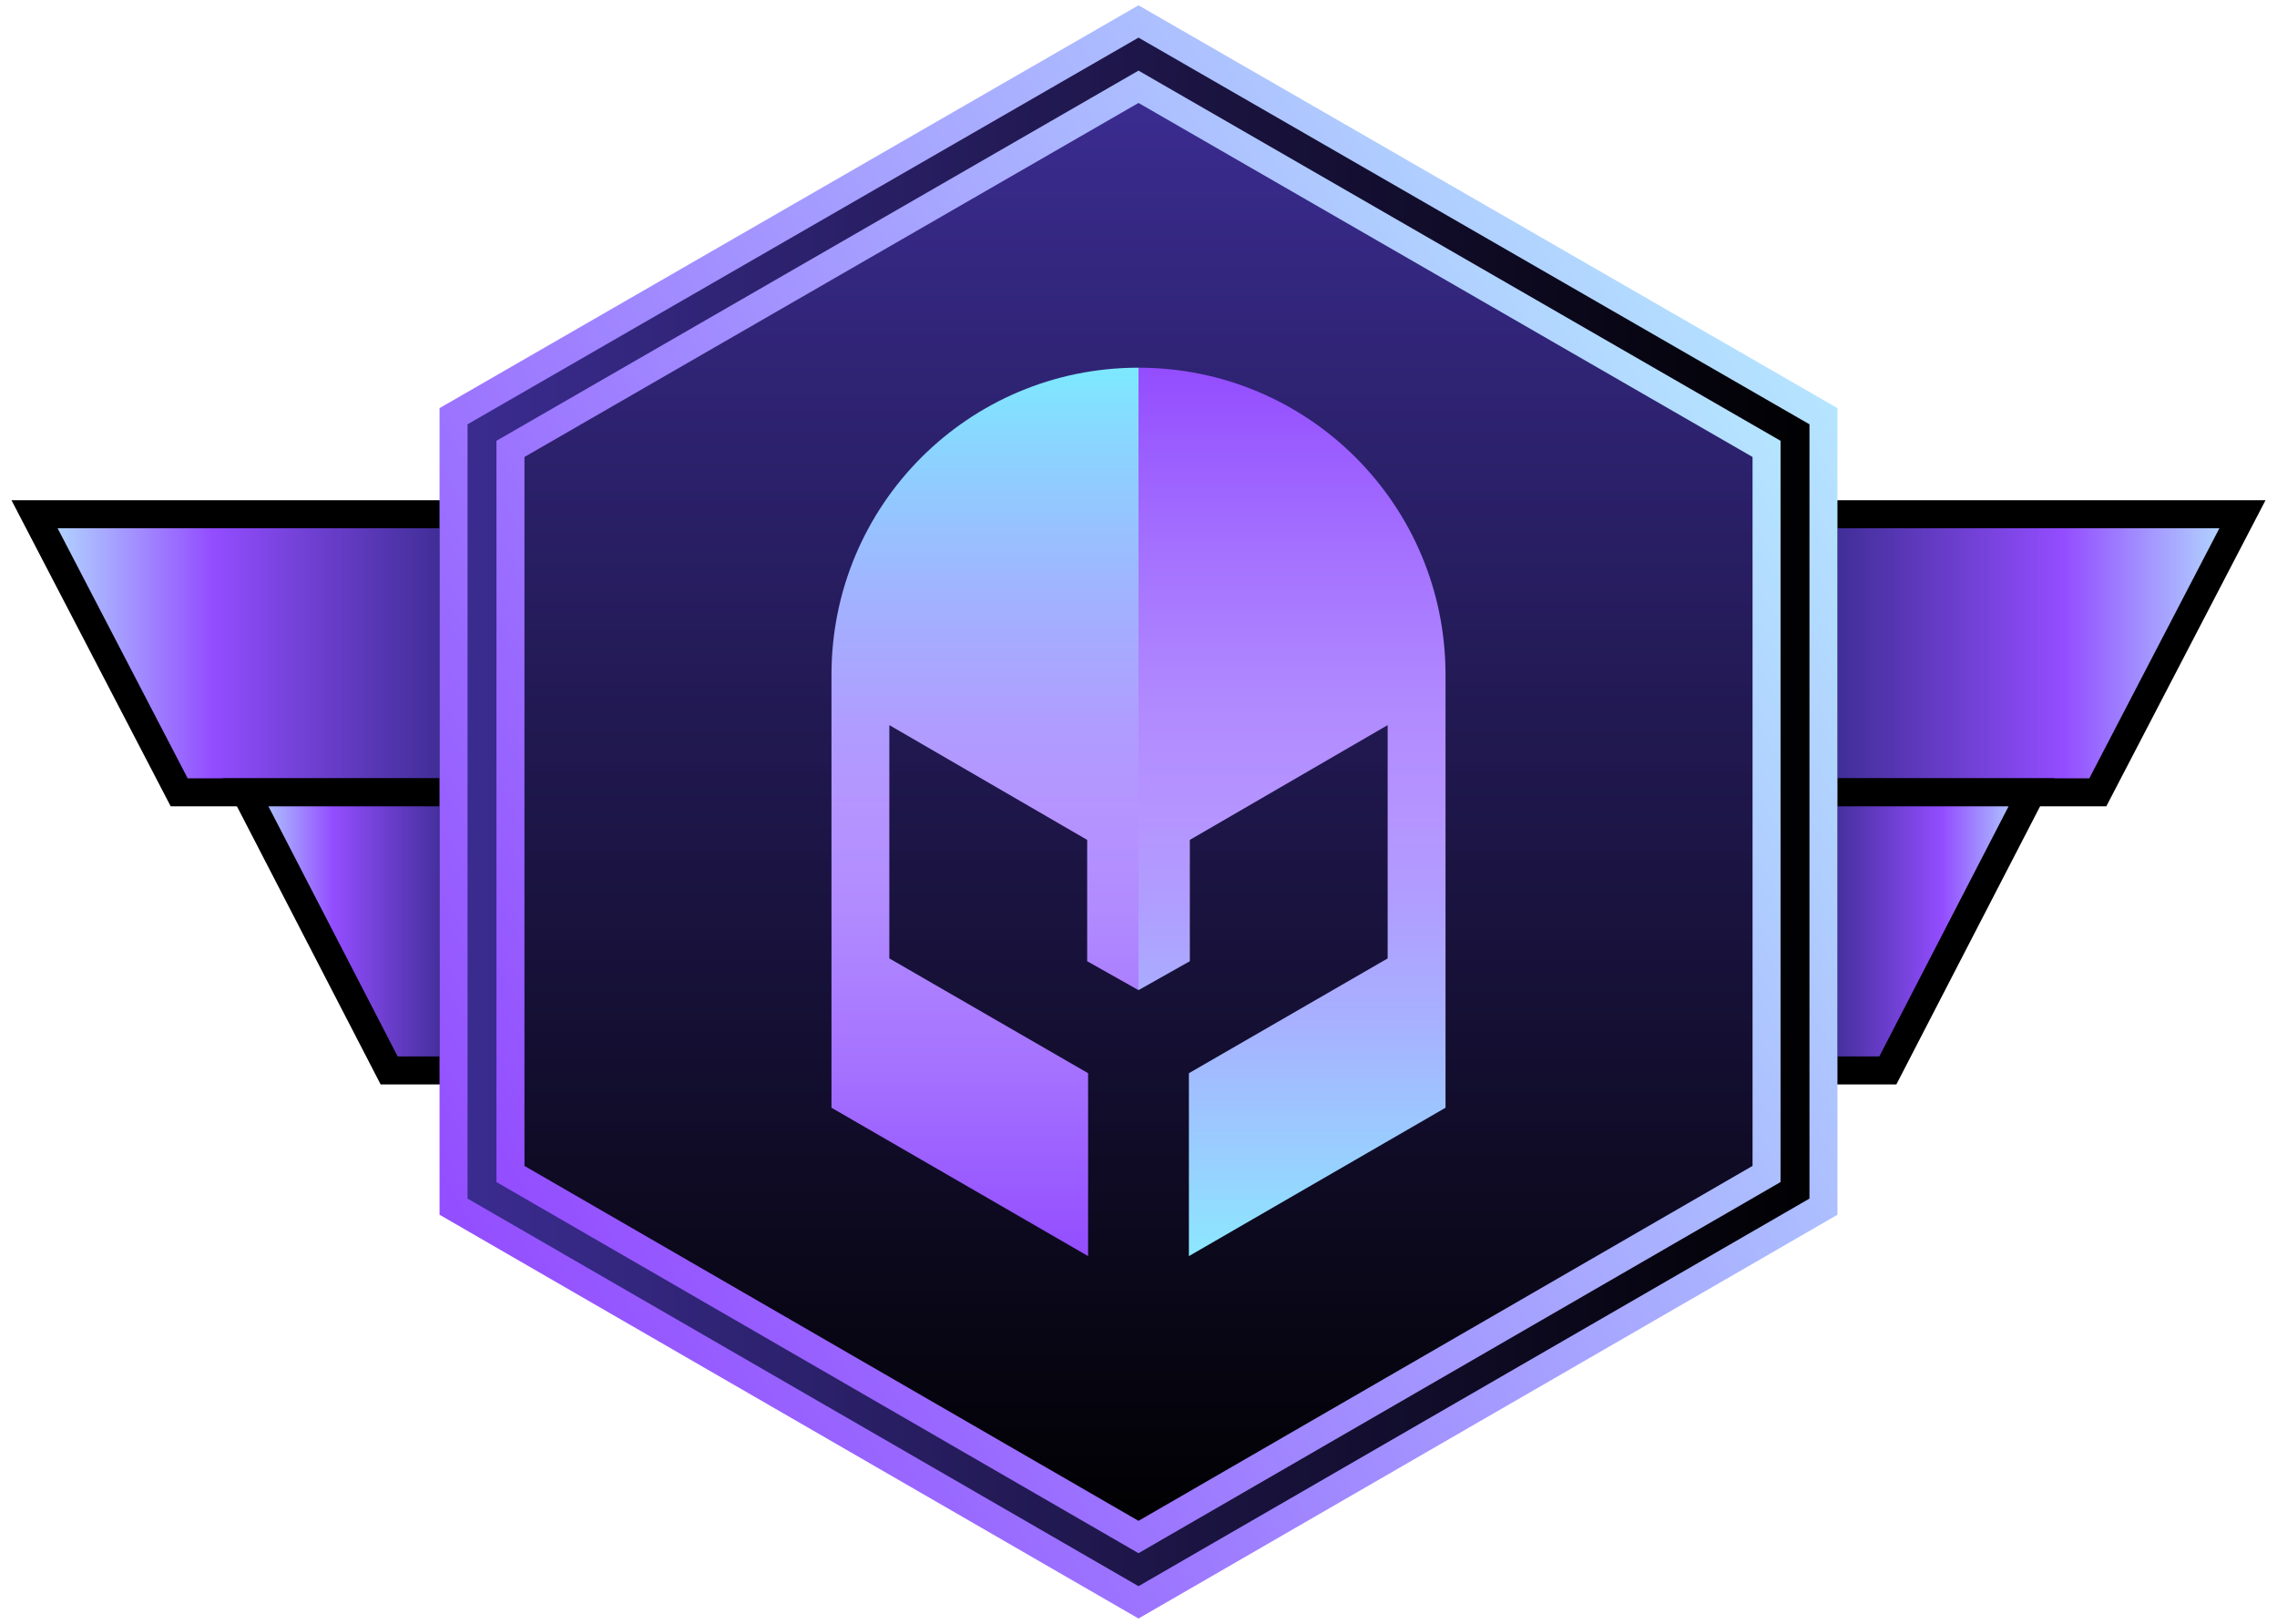
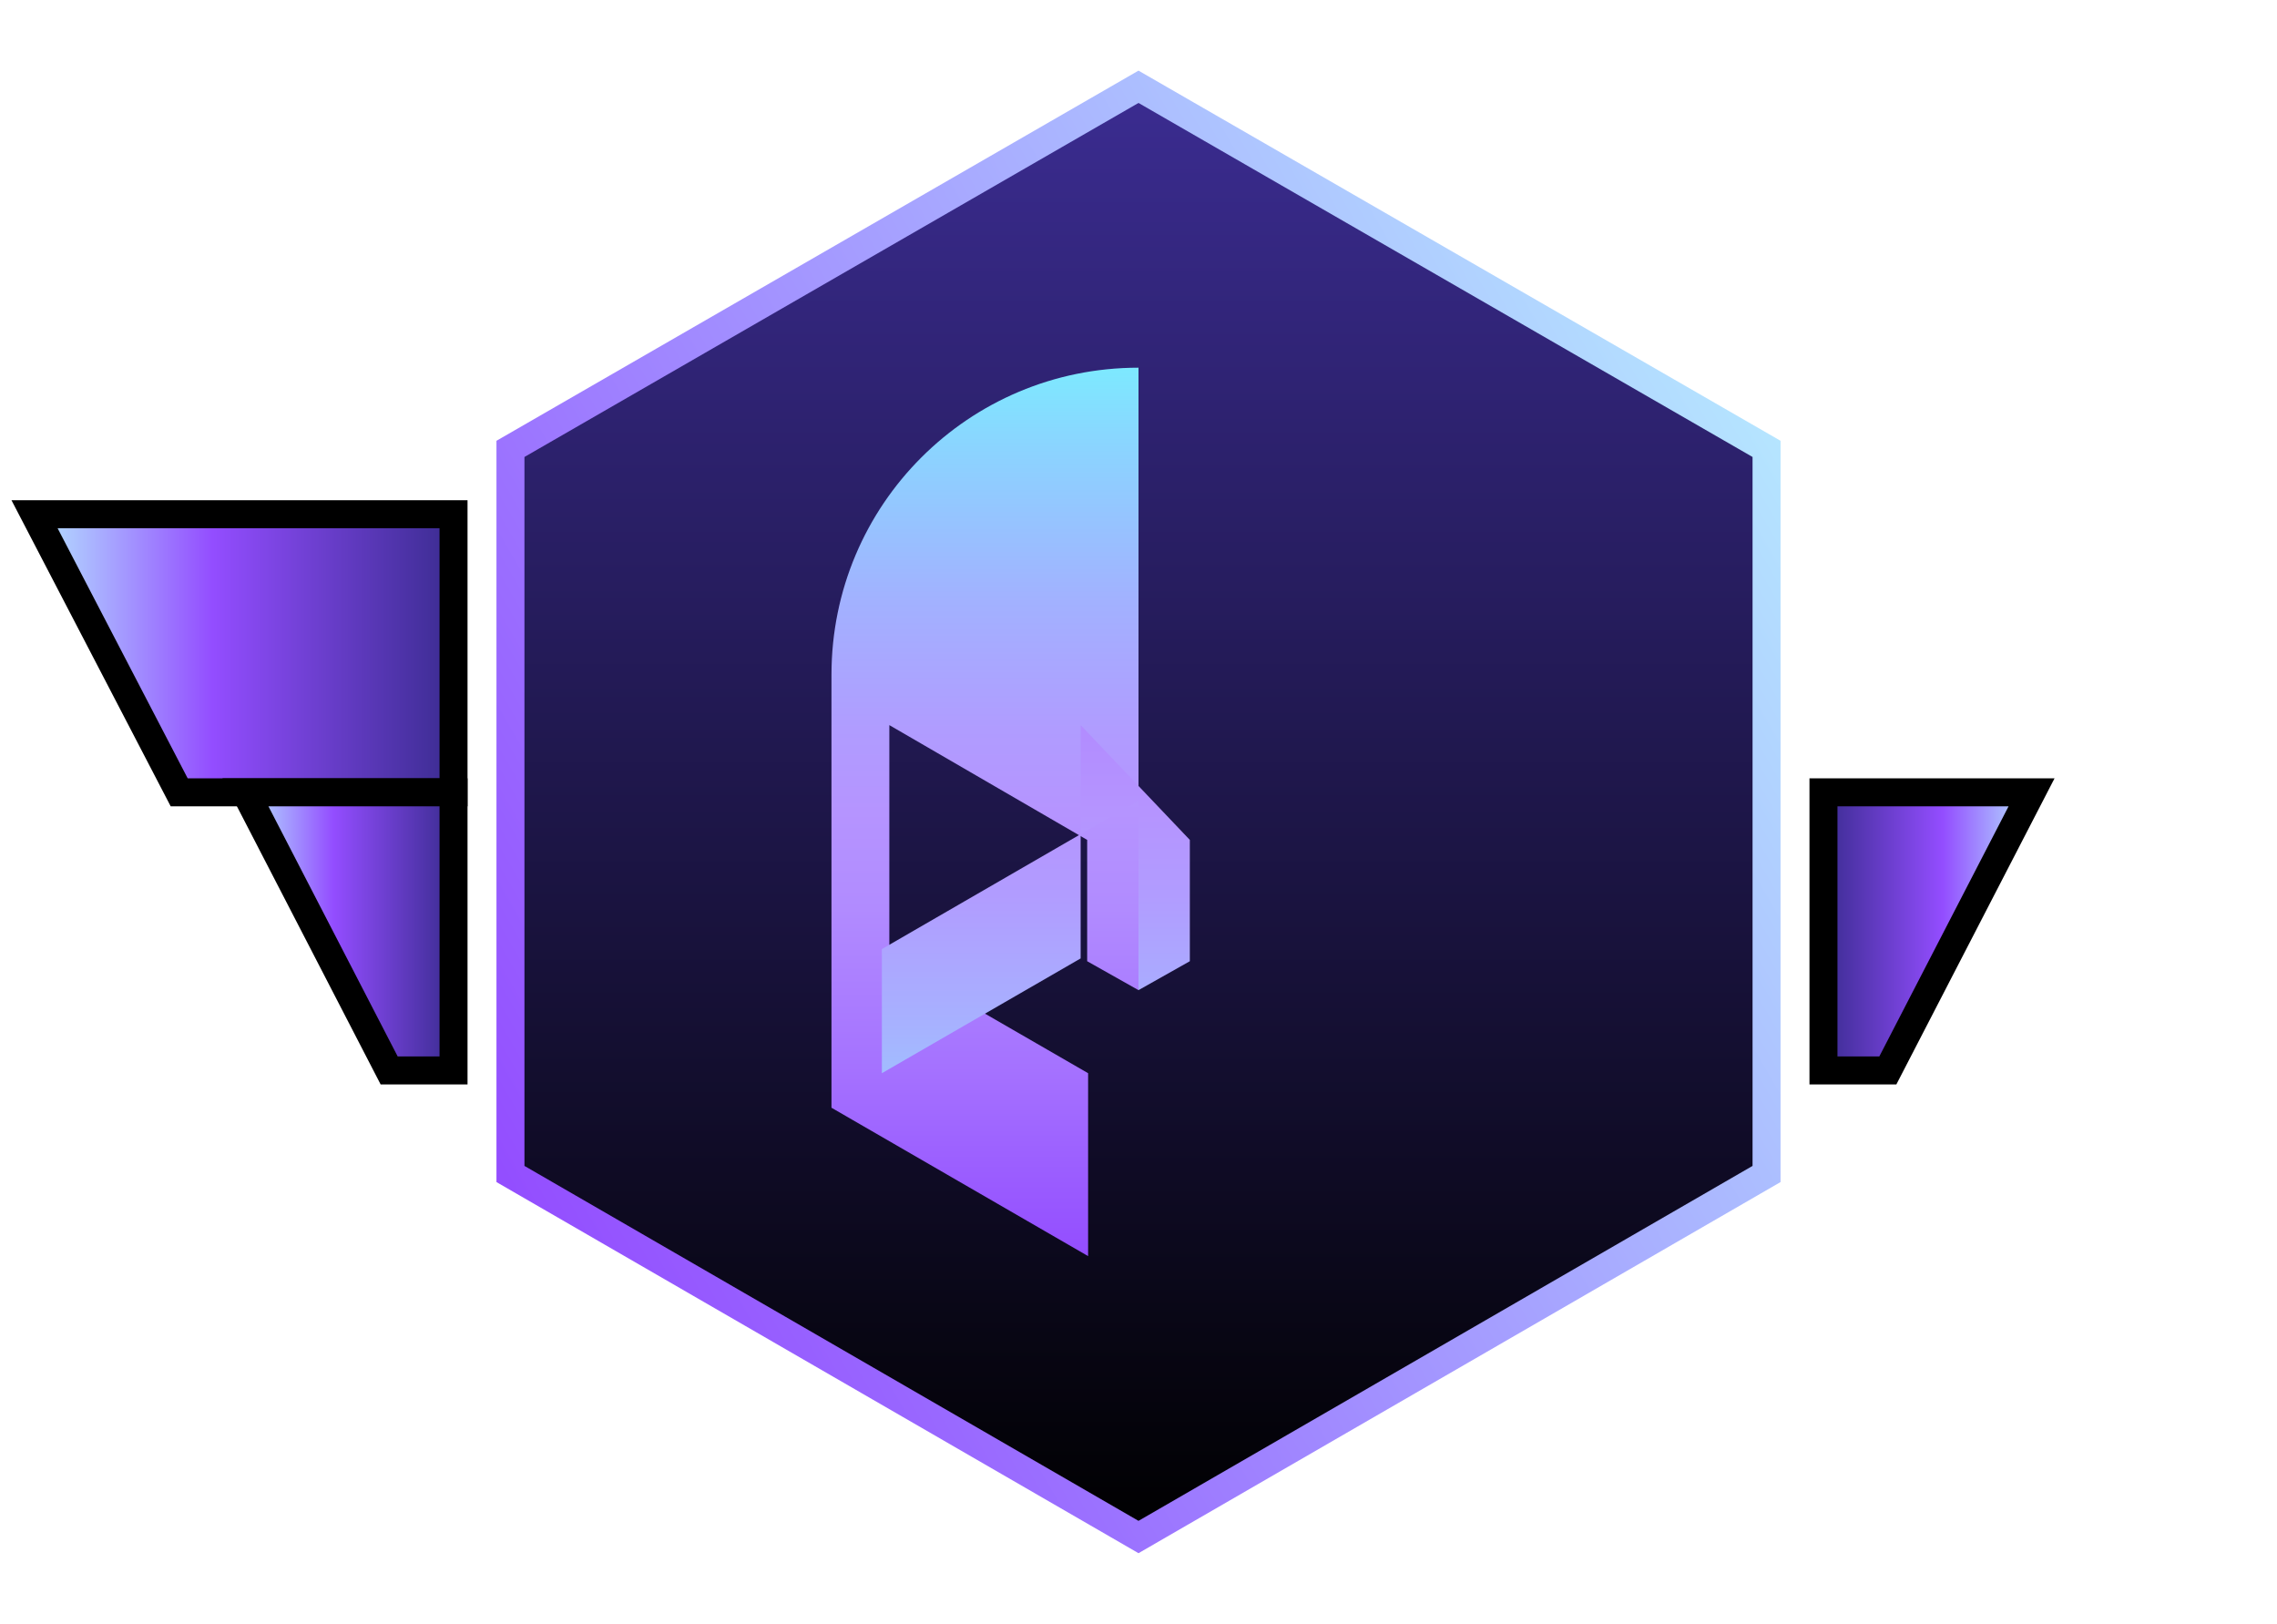
<svg xmlns="http://www.w3.org/2000/svg" version="1.1" id="Layer_1" x="0px" y="0px" viewBox="0 0 244 174" style="enable-background:new 0 0 244 174;" xml:space="preserve">
  <style type="text/css">
	.st0{fill:url(#SVGID_1_);stroke:#000000;stroke-width:3;}
	.st1{fill:url(#SVGID_00000042695922175527996260000018229688377594584741_);stroke:#000000;stroke-width:3;}
	.st2{fill:url(#SVGID_00000034774042960014564580000000649451904768147099_);stroke:#000000;stroke-width:3;}
	.st3{fill:url(#SVGID_00000156554537013891449710000015656654751378859192_);stroke:#000000;stroke-width:3;}
	
		.st4{fill:url(#SVGID_00000142134988858930392100000001245489589929193895_);stroke:url(#SVGID_00000070077634246472262100000003907201157248045234_);stroke-width:3;}
	
		.st5{fill:url(#SVGID_00000013153243028361938810000011953568499197946802_);stroke:url(#SVGID_00000183931414368073837270000004988385619848173230_);stroke-width:3;}
	.st6{fill:url(#SVGID_00000168107753945038623190000010887120165124658560_);}
	.st7{fill:url(#SVGID_00000133502010495671405920000001354909208397202061_);}
</style>
  <g>
    <g>
      <linearGradient id="SVGID_1_" gradientUnits="userSpaceOnUse" x1="195.39" y1="70.034" x2="240.302" y2="70.034">
        <stop offset="0" style="stop-color:#3B2C91" />
        <stop offset="0.573" style="stop-color:#934DFF" />
        <stop offset="1" style="stop-color:#B5E5FF" />
      </linearGradient>
-       <polygon class="st0" points="195.4,55.1 195.4,84.9 224.8,84.9 240.3,55.1   " />
      <linearGradient id="SVGID_00000041297883366614919780000016351786250436753829_" gradientUnits="userSpaceOnUse" x1="195.39" y1="99.805" x2="217.741" y2="99.805">
        <stop offset="0" style="stop-color:#3B2C91" />
        <stop offset="0.573" style="stop-color:#934DFF" />
        <stop offset="1" style="stop-color:#B5E5FF" />
      </linearGradient>
      <polygon style="fill:url(#SVGID_00000041297883366614919780000016351786250436753829_);stroke:#000000;stroke-width:3;" points="    195.4,84.9 195.4,114.7 202.3,114.7 217.7,84.9   " />
      <linearGradient id="SVGID_00000075872021389092578790000010428079811814230412_" gradientUnits="userSpaceOnUse" x1="12193.012" y1="70.034" x2="12237.923" y2="70.034" gradientTransform="matrix(-1 0 0 1 12241.621 0)">
        <stop offset="0" style="stop-color:#3B2C91" />
        <stop offset="0.573" style="stop-color:#934DFF" />
        <stop offset="1" style="stop-color:#B5E5FF" />
      </linearGradient>
      <polygon style="fill:url(#SVGID_00000075872021389092578790000010428079811814230412_);stroke:#000000;stroke-width:3;" points="    48.6,55.1 48.6,84.9 19.2,84.9 3.7,55.1   " />
      <linearGradient id="SVGID_00000116204335282754413020000014759375284238804643_" gradientUnits="userSpaceOnUse" x1="12193.012" y1="99.805" x2="12215.362" y2="99.805" gradientTransform="matrix(-1 0 0 1 12241.621 0)">
        <stop offset="0" style="stop-color:#3B2C91" />
        <stop offset="0.573" style="stop-color:#934DFF" />
        <stop offset="1" style="stop-color:#B5E5FF" />
      </linearGradient>
      <polygon style="fill:url(#SVGID_00000116204335282754413020000014759375284238804643_);stroke:#000000;stroke-width:3;" points="    48.6,84.9 48.6,114.7 41.7,114.7 26.3,84.9   " />
    </g>
    <linearGradient id="SVGID_00000147189813065646070620000000702636648299439002_" gradientUnits="userSpaceOnUse" x1="48.61" y1="87" x2="195.391" y2="87">
      <stop offset="0" style="stop-color:#3B2C91" />
      <stop offset="1" style="stop-color:#000000" />
    </linearGradient>
    <linearGradient id="SVGID_00000011740869634127064970000008188103229039807111_" gradientUnits="userSpaceOnUse" x1="47.123" y1="130.2" x2="196.899" y2="43.727">
      <stop offset="0" style="stop-color:#934DFF" />
      <stop offset="1" style="stop-color:#B5E5FF" />
    </linearGradient>
-     <path style="fill:url(#SVGID_00000147189813065646070620000000702636648299439002_);stroke:url(#SVGID_00000011740869634127064970000008188103229039807111_);stroke-width:3;" d="   M48.6,44.6L122,2.3l73.4,42.3v84.7L122,171.7l-73.4-42.4L48.6,44.6z" />
    <linearGradient id="SVGID_00000035502045340735680770000004811601656089540507_" gradientUnits="userSpaceOnUse" x1="122" y1="9.3" x2="122" y2="164.7">
      <stop offset="0" style="stop-color:#3B2C91" />
      <stop offset="1" style="stop-color:#000000" />
    </linearGradient>
    <linearGradient id="SVGID_00000083062308034862084590000014269146415318657449_" gradientUnits="userSpaceOnUse" x1="53.212" y1="126.687" x2="190.808" y2="47.246">
      <stop offset="0" style="stop-color:#934DFF" />
      <stop offset="1" style="stop-color:#B5E5FF" />
    </linearGradient>
    <path style="fill:url(#SVGID_00000035502045340735680770000004811601656089540507_);stroke:url(#SVGID_00000083062308034862084590000014269146415318657449_);stroke-width:3;" d="   M54.7,48.1L122,9.3l67.3,38.8v77.7L122,164.7l-67.3-38.9L54.7,48.1z" />
    <g>
      <linearGradient id="SVGID_00000085251574440761035530000012317573967504136363_" gradientUnits="userSpaceOnUse" x1="105.532" y1="39.391" x2="105.532" y2="134.609">
        <stop offset="0" style="stop-color:#7DE9FF" />
        <stop offset="9.076202e-02" style="stop-color:#8BD4FF" />
        <stop offset="0.264" style="stop-color:#A2B1FF" />
        <stop offset="0.407" style="stop-color:#B09CFF" />
        <stop offset="0.5" style="stop-color:#B594FF" />
        <stop offset="0.609" style="stop-color:#B18BFF" />
        <stop offset="0.787" style="stop-color:#A572FF" />
        <stop offset="1" style="stop-color:#934DFF" />
      </linearGradient>
      <path style="fill:url(#SVGID_00000085251574440761035530000012317573967504136363_);" d="M122,106.1V39.4    c-18.2,0-32.9,14.7-32.9,32.9l0,1.8h0v25l0,0l0,0v19.6l27.5,15.9V115l-21.3-12.3v-25L116.5,90V103L122,106.1z" />
      <linearGradient id="SVGID_00000062914739889671972930000003513736097495145369_" gradientUnits="userSpaceOnUse" x1="138.468" y1="134.609" x2="138.468" y2="39.391">
        <stop offset="0" style="stop-color:#8CE8FF" />
        <stop offset="8.737540e-02" style="stop-color:#96D4FF" />
        <stop offset="0.262" style="stop-color:#A7B1FF" />
        <stop offset="0.406" style="stop-color:#B19CFF" />
        <stop offset="0.5" style="stop-color:#B594FF" />
        <stop offset="0.609" style="stop-color:#B18BFF" />
        <stop offset="0.787" style="stop-color:#A572FF" />
        <stop offset="1" style="stop-color:#934DFF" />
      </linearGradient>
-       <path style="fill:url(#SVGID_00000062914739889671972930000003513736097495145369_);" d="M122,106.1V39.4    c18.2,0,32.9,14.7,32.9,32.9l0,1.8h0v25l0,0l0,0v19.6l-27.5,15.9V115l21.3-12.3v-25L127.5,90V103L122,106.1z" />
+       <path style="fill:url(#SVGID_00000062914739889671972930000003513736097495145369_);" d="M122,106.1V39.4    l0,1.8h0v25l0,0l0,0v19.6l-27.5,15.9V115l21.3-12.3v-25L127.5,90V103L122,106.1z" />
    </g>
  </g>
</svg>